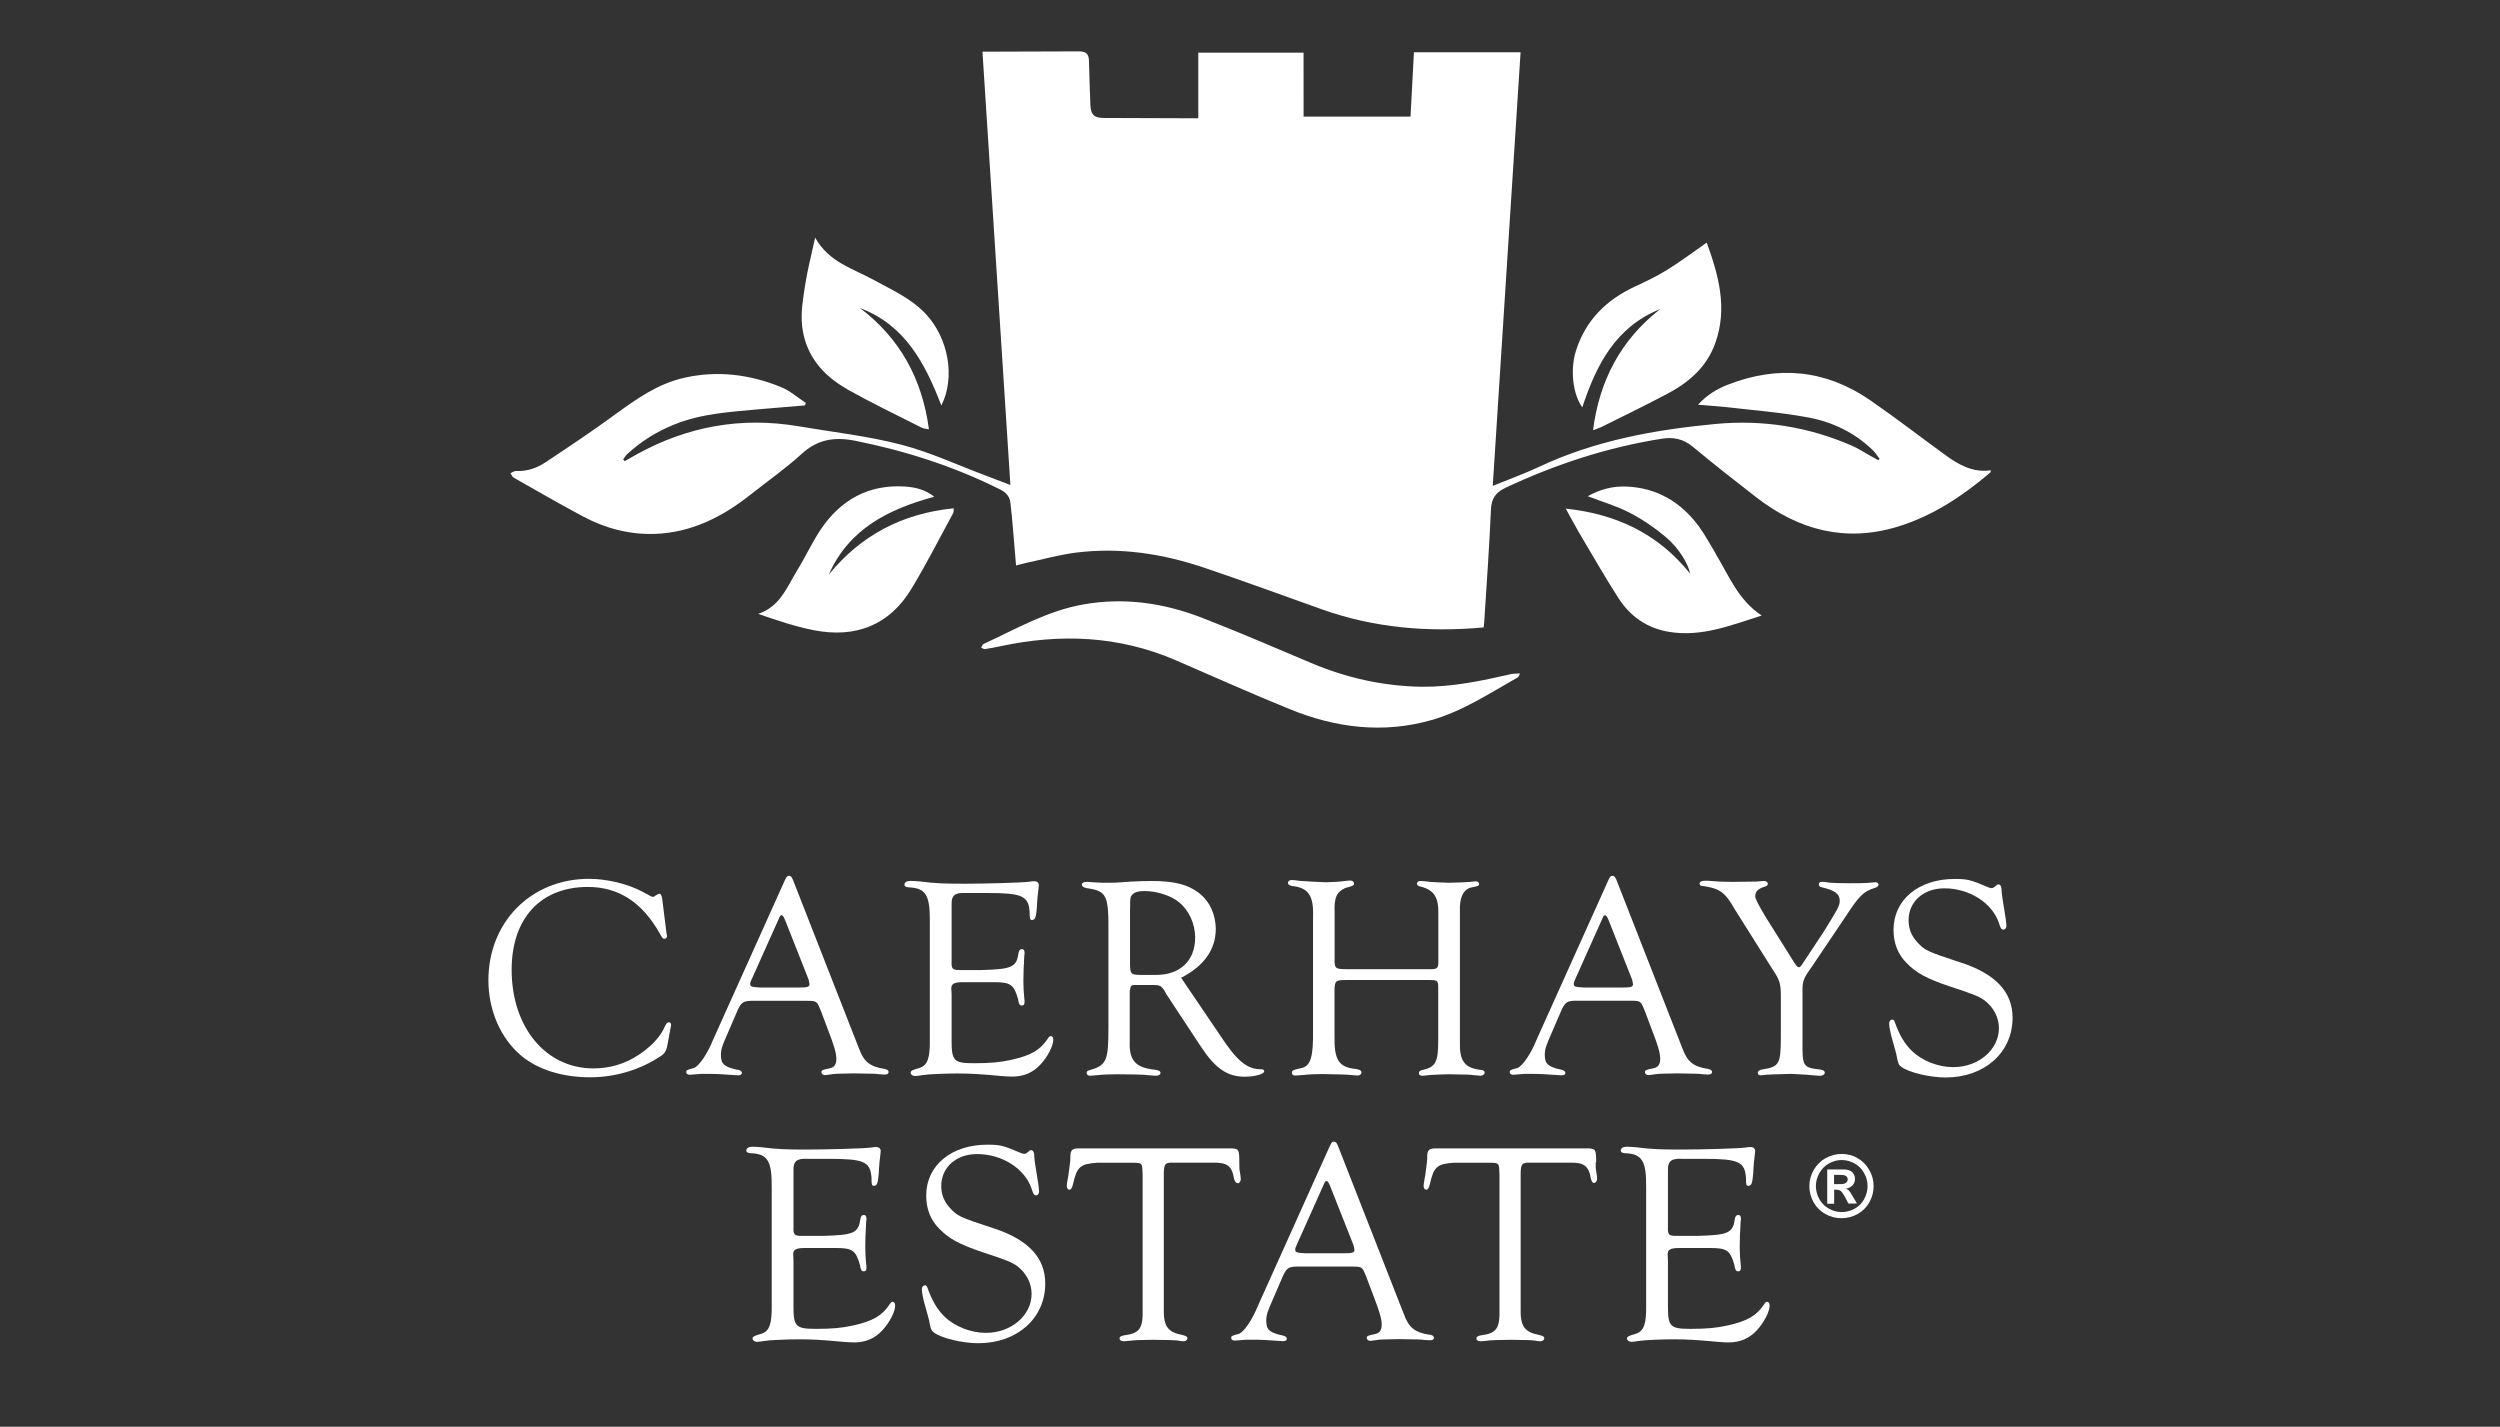
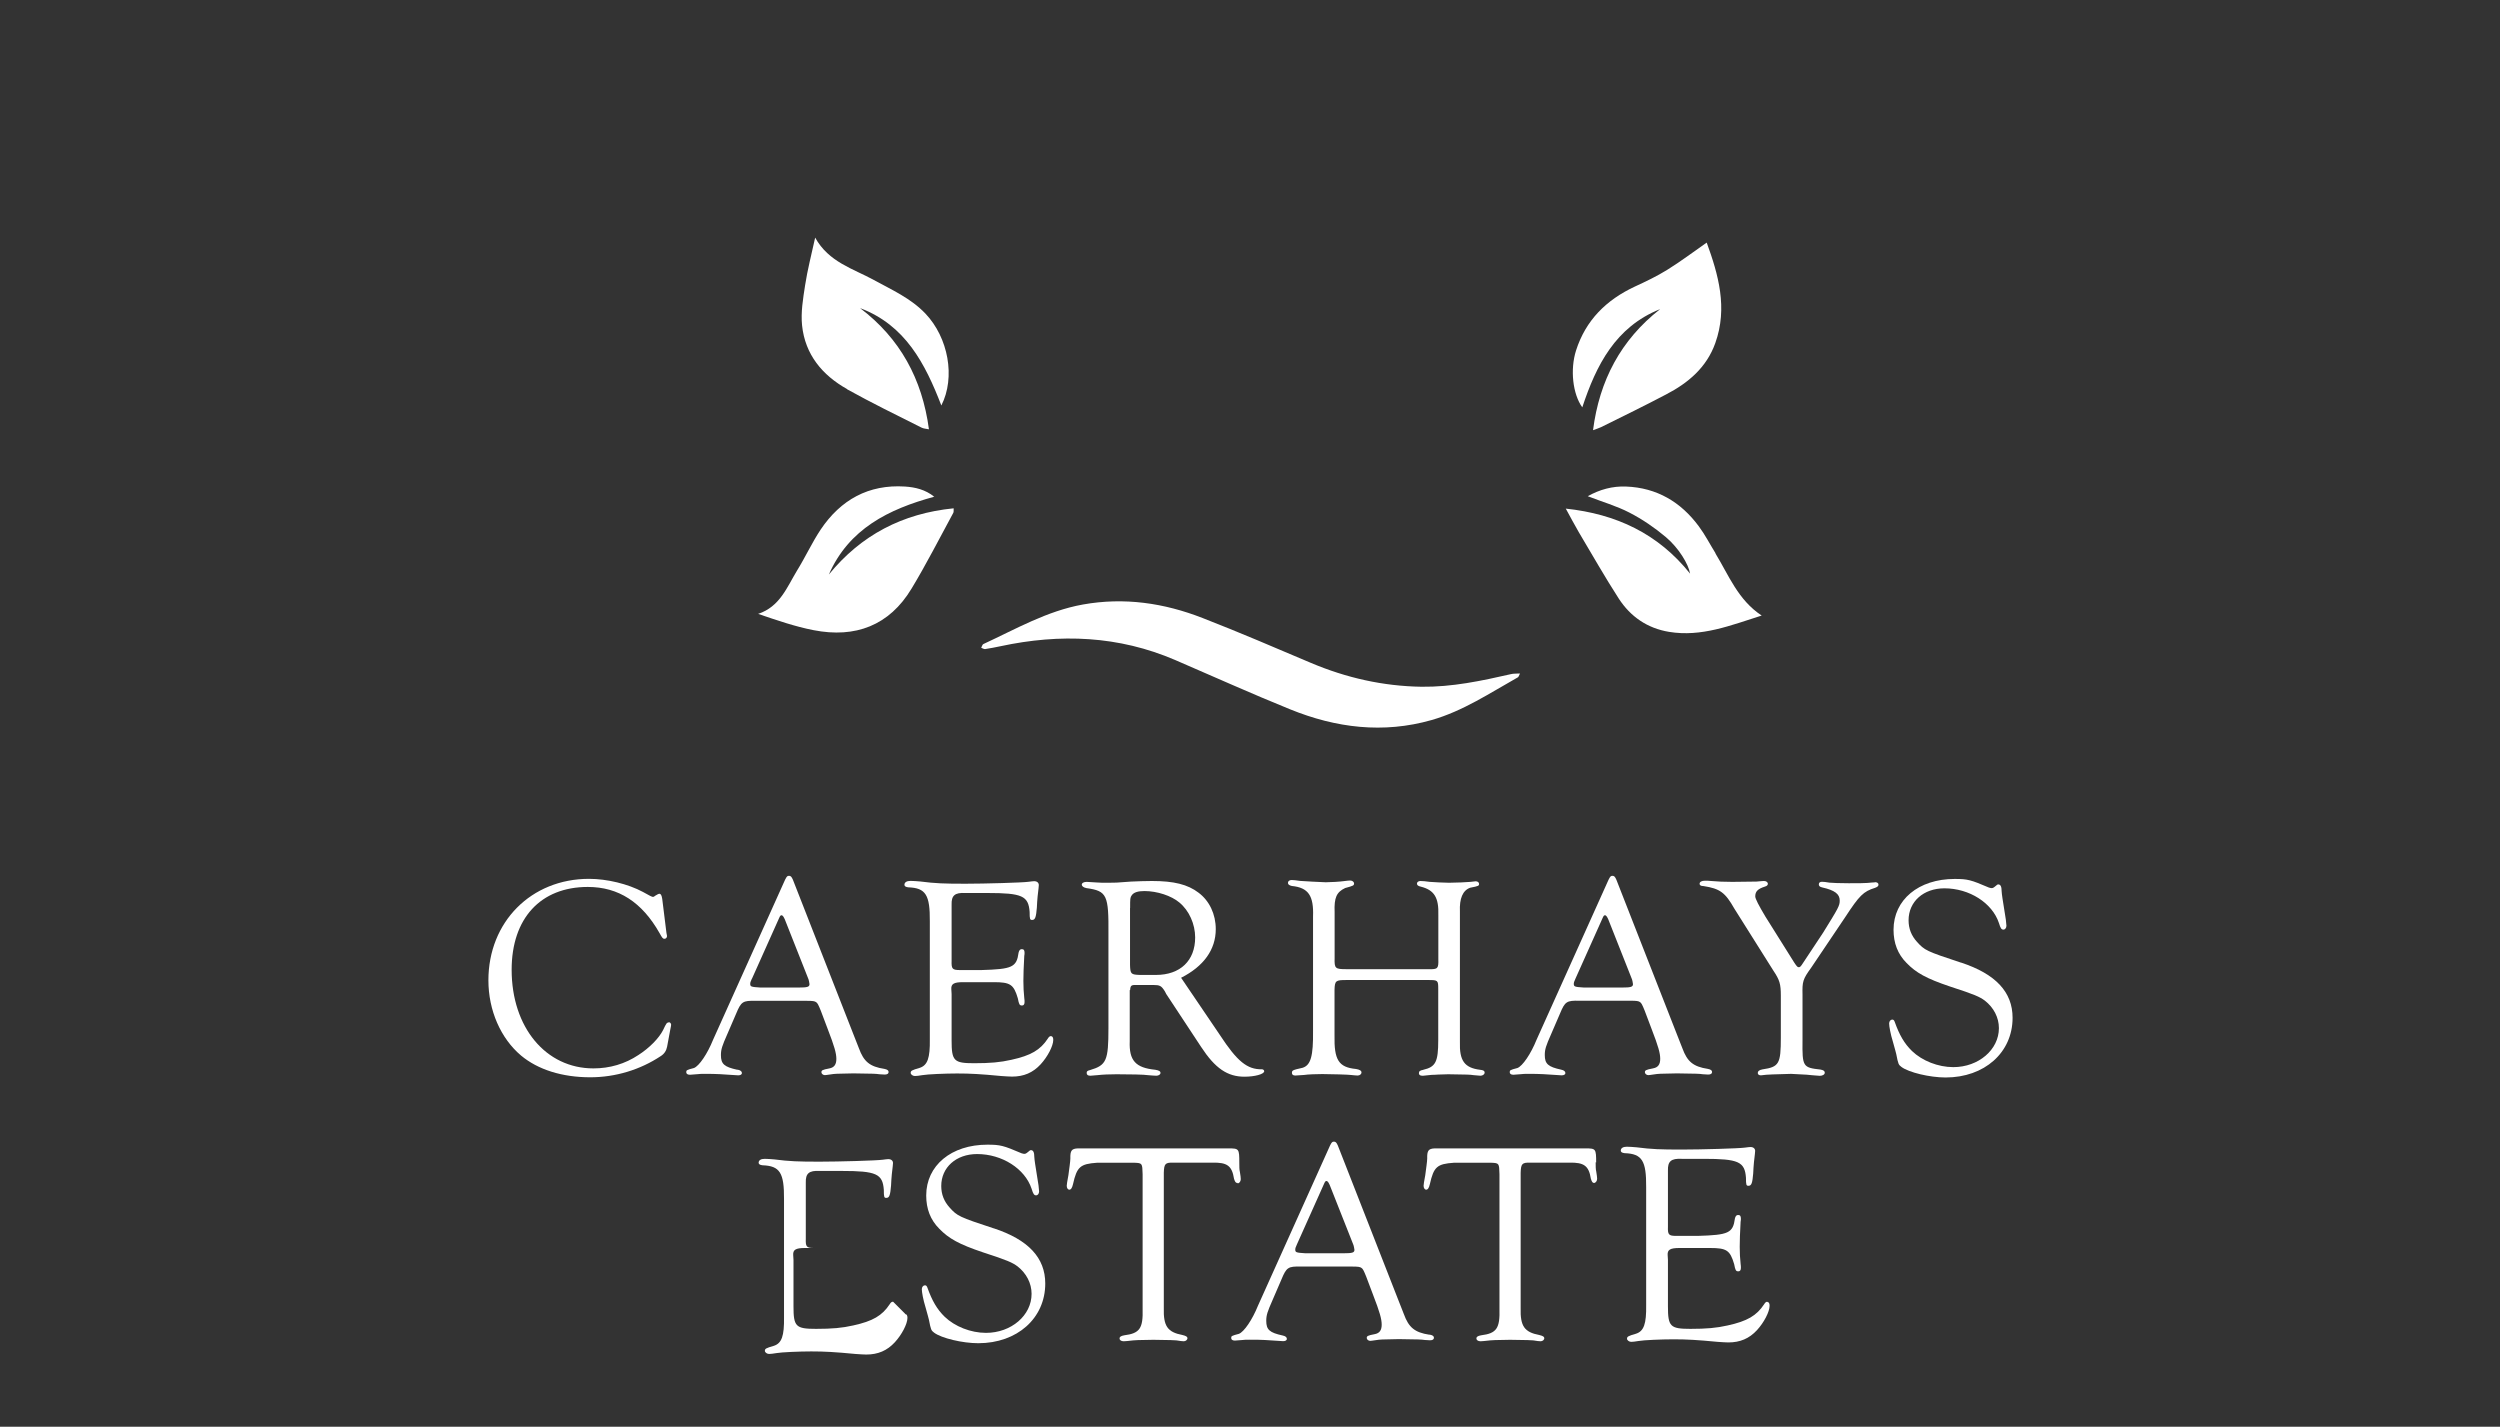
<svg xmlns="http://www.w3.org/2000/svg" id="a" viewBox="0 0 255.99 146.09">
  <rect x="0" y="0" width="255.99" height="146.09" fill="#333333" stroke="none" />
  <defs>
    <style>.b{fill:#fff;}</style>
  </defs>
  <path class="b" d="M169.97,31.67c-4,3.14-6.2,7.29-6.85,12.38,.34-.13,.59-.2,.82-.31,2.22-1.1,4.46-2.19,6.66-3.35,2.26-1.17,4.15-2.76,5.04-5.26,1.29-3.61,.31-7.02-.88-10.29-1.36,.95-2.67,1.94-4.06,2.8-1.05,.65-2.18,1.19-3.31,1.71-2.91,1.36-5.02,3.44-6.01,6.54-.62,1.95-.34,4.47,.64,5.82,1.43-4.33,3.4-8.22,7.95-10.05h0Z" />
  <path class="b" d="M95.68,50.88c-.93-.76-1.98-.99-3.01-1.06-3.74-.24-6.59,1.36-8.64,4.41-.89,1.34-1.57,2.83-2.42,4.2-1.03,1.7-1.75,3.69-3.98,4.43,1.91,.65,3.78,1.3,5.69,1.67,4.26,.83,7.74-.47,10.02-4.26,1.53-2.53,2.86-5.16,4.27-7.75,.06-.1,.03-.25,.04-.47-5.24,.52-9.48,2.74-12.78,6.78,2.05-4.67,6.1-6.69,10.8-7.97h.01Z" />
  <path class="b" d="M175.65,56.63c-.57-.92-1.06-1.88-1.7-2.74-1.84-2.49-4.3-3.95-7.44-4.07-1.4-.06-2.72,.31-3.93,.99,1.46,.57,2.94,.99,4.27,1.68,1.32,.68,2.58,1.54,3.72,2.5,1.34,1.13,2.33,2.79,2.49,3.75-3.27-4.1-7.57-6.11-12.73-6.66,.47,.85,.88,1.64,1.33,2.41,1.36,2.28,2.66,4.58,4.1,6.81,1.2,1.84,2.91,3.03,5.14,3.4,3.31,.55,6.3-.66,9.49-1.67-2.43-1.6-3.37-4.13-4.73-6.35v-.03Z" />
  <path class="b" d="M86.74,39.86c2.5,1.39,5.08,2.65,7.63,3.93,.2,.1,.45,.11,.75,.17-.69-5.16-2.96-9.31-7.05-12.41,4.63,1.74,6.66,5.67,8.32,9.97,1.47-2.89,.71-6.95-1.63-9.41-1.5-1.57-3.42-2.42-5.28-3.44-2.12-1.16-4.63-1.83-6.01-4.34-.38,1.74-.79,3.3-1.03,4.88-.21,1.36-.45,2.76-.31,4.12,.31,2.97,2.07,5.09,4.61,6.51h0Z" />
  <g>
-     <path class="b" d="M59.71,52.89c2.28,1.21,4.72,1.86,7.32,1.78,3.79-.13,6.96-1.75,9.87-4.06,1.73-1.37,3.55-2.64,5.17-4.12,1.63-1.5,3.35-1.78,5.49-1.36,5.19,1.04,10.14,2.63,14.87,5,.64,.32,1.01,.78,1.05,1.5,.03,.4,.09,.81,.13,1.21,.14,1.66,.29,3.32,.43,5.06,.36-.09,.64-.17,.91-.23,1.78-.38,3.54-.88,5.35-1.1,4.41-.53,8.71,.12,12.9,1.53,4.06,1.36,8.09,2.85,12.14,4.29,5.36,1.91,10.88,2.37,16.57,1.86,.03-.17,.06-.39,.07-.59,.25-3.86,.52-7.7,.69-11.56,.06-1.08,.51-1.69,1.46-2.14,5.13-2.41,10.46-4.16,16.05-5.04,1.17-.19,2.2,.03,3.15,.82,2.14,1.78,4.33,3.5,6.53,5.2,4.32,3.34,9.1,4.62,14.45,2.99,3.6-1.1,6.66-3.14,9.49-5.55,.04-.03,.03-.12,.06-.22-1.88,.26-3.34-.59-4.74-1.62-2.54-1.85-5.03-3.77-7.61-5.55-4.55-3.14-9.43-3.61-14.58-1.6-1.11,.43-2.14,1.04-3.06,2.05,1.13,.1,2.12,.16,3.11,.27,2.73,.32,5.49,.53,8.19,1.04,2.47,.46,4.74,1.55,6.59,3.34,.27,.26,.48,.59,.71,.9l-.14,.13c-.26-.14-.53-.29-.79-.43-.65-.36-1.27-.78-1.95-1.07-4.44-1.92-9.06-2.66-13.9-2.21-6.24,.59-12.34,1.69-18.07,4.38-1.53,.72-3.12,1.29-4.77,1.96,.95-14.88,1.91-29.62,2.85-44.4h-10.92c-.12,2.21-.23,4.38-.35,6.59h-10.95V5.39h-10.78v6.72h-.85c-2.93,0-5.85-.01-8.78-.03-1.04,0-1.37-.32-1.42-1.34-.06-1.46-.1-2.92-.14-4.38,0-.84-.26-1.1-1.05-1.1-3.02,0-6.05,.01-9.07,.03h-.79c.95,14.82,1.91,29.55,2.86,44.37-.91-.35-1.69-.65-2.47-.94-2.89-1.08-5.72-2.41-8.68-3.18-3.44-.9-7.02-1.29-10.53-1.89-5.88-1-11.4,.01-16.6,2.88l-1.21,.69-.16-.17c.13-.17,.23-.39,.39-.53,1.42-1.31,3.03-2.33,4.84-3.05,2.8-1.14,5.78-1.29,8.74-1.57,1.55-.14,3.09-.26,4.64-.39l.1-.25c-.85-.55-1.63-1.26-2.56-1.63-3.19-1.3-6.52-1.72-9.93-.94-2.67,.61-4.83,2.14-6.99,3.71-2.34,1.72-4.75,3.32-7.17,4.93-.91,.61-1.92,.95-3.05,.9-.17,0-.36,.14-.55,.23,.12,.16,.19,.38,.35,.46,2.37,1.34,4.74,2.72,7.15,4h-.03Z" />
    <path class="b" d="M155.63,68.96c-.38,.03-.66,0-.92,.07-3.02,.69-6.04,1.33-9.16,1.29-3.93-.06-7.69-.91-11.31-2.44-3.68-1.56-7.35-3.14-11.08-4.59-3.96-1.55-8.05-2.15-12.28-1.39-3.67,.66-6.86,2.51-10.19,4.05-.1,.04-.14,.25-.22,.38,.14,.04,.29,.16,.42,.13,.52-.07,1.04-.19,1.56-.29,6.11-1.31,12.09-1.08,17.9,1.42,3.92,1.69,7.8,3.44,11.75,5.04,4.7,1.91,9.54,2.51,14.49,1.1,3.22-.92,5.98-2.77,8.86-4.39,.04-.03,.07-.12,.17-.33v-.03Z" />
    <g>
      <path class="b" d="M68.46,104.7c-.17,0-.23,.06-.56,.77-.43,.85-1.42,1.85-2.53,2.56-1.37,.91-2.93,1.37-4.61,1.37-4.87,0-8.37-4.2-8.37-10.1,0-5.26,2.96-8.48,7.8-8.48,3.14,0,5.55,1.56,7.34,4.72,.29,.53,.35,.59,.51,.59s.26-.14,.26-.29l-.06-.32-.43-3.47c-.06-.38-.14-.53-.29-.53-.09,0-.2,.06-.43,.2-.09,.09-.17,.12-.23,.12-.09,0-.35-.12-1.03-.51-1.53-.82-3.67-1.34-5.52-1.34-5.92,0-10.3,4.41-10.3,10.39,0,3.08,1.26,5.95,3.35,7.71,1.73,1.44,4.2,2.22,7.08,2.22,2.59,0,5.11-.77,7.22-2.17,.36-.23,.57-.55,.65-.97l.32-1.73c.06-.27,.09-.44,.09-.51,0-.14-.12-.26-.23-.26h-.03Z" />
      <path class="b" d="M75.5,109.54c-1.34-.29-1.68-.59-1.68-1.5,0-.59,.12-.94,.65-2.14l.91-2.11c.51-1.23,.68-1.34,1.99-1.31h5.23c.62,0,.82,.03,.97,.14,.14,.09,.23,.26,.48,.88l.71,1.88c.68,1.76,.88,2.47,.88,3.05s-.23,.88-.71,.97c-.74,.14-.82,.2-.82,.4,0,.14,.17,.29,.35,.29,.09,0,.26-.03,.48-.06,.09-.03,.62-.09,1.11-.09l1.34-.03c2.17,.03,2.2,.03,2.67,.09l.53,.03c.26,0,.4-.09,.4-.26s-.14-.26-.43-.32c-1.5-.23-2.11-.74-2.61-2.11-.2-.53-.4-1-.59-1.5l-6.17-15.76c-.14-.32-.23-.4-.4-.4s-.23,.06-.4,.4l-7.37,16.38c-.59,1.47-1.44,2.7-1.96,2.9-.77,.2-.79,.23-.79,.43,0,.17,.14,.26,.38,.26,.06,0,.38-.03,.79-.06,.17-.03,.4-.03,.68-.03,.65,0,1.11,0,1.59,.03,1.14,.08,1.76,.12,1.88,.12,.23,0,.38-.09,.38-.23,0-.17-.14-.29-.43-.35h-.01Zm1.5-9.33l2.79-6.23c.09-.2,.14-.26,.23-.26,.14,0,.26,.17,.48,.77l2.25,5.69c.06,.09,.14,.53,.14,.59,0,.29-.23,.35-1.11,.35h-3.93c-.94-.06-1.03-.09-1.03-.38,0-.12,.03-.23,.17-.53Z" />
      <path class="b" d="M107.64,106.09c-.14,0-.23,.06-.35,.26-.77,1.17-1.73,1.73-3.73,2.17-1.14,.26-2.17,.35-3.81,.35-2.08,0-2.31-.23-2.31-2.33v-4.75l-.03-.51c-.03-.53,.26-.71,1.2-.71h3.14c1.7,0,2.05,.23,2.47,1.65,.12,.62,.17,.74,.43,.74,.17,0,.26-.12,.26-.35,0-.09,0-.26-.03-.43-.06-.59-.09-1.08-.09-1.73,0-.82,.03-1.29,.09-2.56,.03-.12,.03-.29,.03-.32,0-.29-.09-.38-.29-.38-.17,0-.26,.12-.32,.35-.2,1.5-.65,1.7-3.81,1.79h-2.2c-.77,0-.88-.12-.85-.94v-5.75c-.03-.94,.32-1.26,1.42-1.2h2.25c3.55,0,4.2,.29,4.32,1.94,0,.74,.03,.82,.26,.82,.32,0,.4-.32,.48-1.26,.03-.77,.12-1.65,.17-1.96l.03-.35c0-.23-.17-.4-.48-.4-.12,0-.32,.03-.56,.06-.62,.09-4.52,.2-6.46,.2-2.2,0-3.08-.03-4.64-.23-.38-.03-.71-.06-1-.06-.38,0-.62,.14-.62,.4,0,.14,.12,.23,.4,.26,1.79,.06,2.22,.79,2.2,3.47v12.09c.03,1.91-.23,2.67-1.05,2.93-.79,.23-.91,.29-.91,.51,0,.17,.23,.32,.43,.32,.17,0,.4-.03,.77-.09,.48-.09,2.35-.17,3.55-.17,1.37,0,2.41,.06,4.52,.26,.4,.03,.88,.06,1.11,.06,1.2,0,2.14-.4,2.93-1.26,.71-.77,1.29-1.88,1.29-2.5,0-.26-.09-.38-.23-.38h.01Z" />
      <path class="b" d="M115.72,101.39c.03-.51,.12-.56,.82-.53h1.59c.62,0,.79,.09,1.11,.59,.09,.17,.17,.29,.17,.32l3.58,5.43c1.44,2.2,2.7,3.05,4.44,3.05,1.05,0,2.02-.26,2.02-.56,0-.12-.12-.2-.23-.2-1.5,.03-2.53-.79-4.32-3.53l-3.96-5.84c2.31-1.17,3.55-2.88,3.55-4.98,0-1.53-.65-2.9-1.76-3.73-1.11-.85-2.53-1.2-4.78-1.2-.68,0-1.42,.03-2.14,.06-1.56,.12-1.59,.12-2.33,.12-.53,0-.91,0-1.2-.03-.48-.03-.91-.06-1-.06-.32,0-.51,.12-.51,.29,0,.14,.17,.29,.48,.35,2.11,.29,2.28,.71,2.25,4.72v9.62c0,3.32-.2,3.79-1.88,4.29-.26,.06-.35,.12-.35,.29,0,.2,.12,.29,.38,.29,.09,0,.43-.03,.74-.06,.51-.06,1.23-.09,1.94-.09,1.34,0,2.88,.03,3.19,.09,.38,.03,.71,.06,.88,.06,.23,0,.43-.12,.43-.29s-.17-.26-.53-.32c-2.02-.2-2.7-.94-2.62-2.93v-5.23h.01Zm0-8.41c0-.97,0-1.08,.17-1.31,.2-.29,.62-.43,1.29-.43,1.31,0,2.76,.48,3.58,1.17,1,.82,1.62,2.22,1.62,3.58,0,2.38-1.53,3.84-4.02,3.84h-1.62c-.94-.03-1-.09-1.03-1.03v-5.81h0Z" />
      <path class="b" d="M145.77,109.54c-.35,.06-.48,.14-.48,.35,0,.17,.12,.26,.35,.26h.09l.88-.09s.38,0,.68-.03l1-.03c1.99,.03,2.22,.03,2.59,.09,.32,.03,.59,.06,.71,.06,.23,0,.43-.14,.43-.32s-.14-.26-.48-.29c-1.59-.2-2.11-.94-2.05-2.85v-13.35c-.06-1.34,.29-2.17,1.05-2.44,.88-.17,.91-.2,.91-.4,0-.14-.14-.26-.35-.26-.09,0-.29,.03-.53,.06-.2,.03-1.59,.09-2.2,.09-.35,0-1.68-.06-1.96-.09-.4-.06-.77-.09-.97-.09s-.35,.12-.35,.26c0,.17,.12,.26,.4,.32,1.37,.35,1.85,1.11,1.79,2.93v4.49c.03,.97-.06,1.05-.97,1.03h-8.42c-1.17,0-1.26-.06-1.23-1.14v-4.7c-.06-1.5,.2-2.05,1.08-2.47,.85-.23,.91-.26,.91-.48,0-.14-.17-.29-.4-.29-.14,0-.35,.03-.62,.06-.38,.06-1.42,.12-1.88,.12-.26,0-2.47-.12-2.64-.14-.38-.06-.68-.09-.85-.09-.23,0-.38,.12-.38,.29s.14,.26,.4,.32c1.7,.17,2.25,1,2.17,3.14v11.69c.03,2.59-.23,3.53-1.08,3.79-1.03,.23-1.08,.26-1.08,.53,0,.17,.12,.26,.35,.26,.12,0,.51-.03,.91-.06,.32-.06,1.37-.09,1.85-.09,.94,0,2.73,.06,2.9,.09,.29,.03,.56,.06,.71,.06,.23,0,.4-.14,.4-.32s-.2-.29-.56-.35c-1.79-.17-2.25-.94-2.2-3.44v-4.67c.03-.94,.12-1,1.23-1h8.39c.97,0,1,.03,1,.91v5.26c0,2.2-.26,2.73-1.53,3.02h.03Z" />
      <path class="b" d="M169.25,109.4c-.74,.14-.82,.2-.82,.4,0,.14,.17,.29,.35,.29,.09,0,.26-.03,.48-.06,.09-.03,.62-.09,1.11-.09l1.34-.03c2.17,.03,2.2,.03,2.67,.09l.53,.03c.26,0,.4-.09,.4-.26s-.14-.26-.43-.32c-1.5-.23-2.11-.74-2.61-2.11-.2-.53-.4-1-.59-1.5l-6.17-15.76c-.14-.32-.23-.4-.4-.4s-.23,.06-.4,.4l-7.37,16.38c-.59,1.47-1.44,2.7-1.96,2.9-.77,.2-.79,.23-.79,.43,0,.17,.14,.26,.38,.26,.06,0,.38-.03,.79-.06,.17-.03,.4-.03,.68-.03,.65,0,1.11,0,1.59,.03,1.14,.08,1.76,.12,1.88,.12,.23,0,.38-.09,.38-.23,0-.17-.14-.29-.43-.35-1.34-.29-1.68-.59-1.68-1.5,0-.59,.12-.94,.65-2.14l.91-2.11c.51-1.23,.68-1.34,1.99-1.31h5.23c.62,0,.82,.03,.97,.14,.14,.09,.23,.26,.48,.88l.71,1.88c.68,1.76,.88,2.47,.88,3.05s-.23,.88-.71,.97h-.01Zm-3.14-8.28h-3.93c-.94-.06-1.03-.09-1.03-.38,0-.12,.03-.23,.17-.53l2.79-6.23c.09-.2,.14-.26,.23-.26,.14,0,.26,.17,.48,.77l2.25,5.69c.06,.09,.14,.53,.14,.59,0,.29-.23,.35-1.11,.35Z" />
      <path class="b" d="M191.97,90.35c-.14,0-.43,.03-.77,.06-.32,.03-.97,.03-1.91,.03s-1.62-.03-1.96-.06c-.32-.06-.62-.09-.77-.09-.2,0-.32,.09-.32,.26s.09,.26,.35,.32c1.29,.29,1.79,.68,1.79,1.34,0,.53-.12,.74-1.7,3.29l-2.08,3.14c-.2,.32-.29,.4-.4,.4-.14,0-.2-.06-.48-.48l-2.96-4.72c-.68-1.14-1.03-1.82-1.03-2.05,0-.51,.26-.77,.97-1,.2-.06,.32-.14,.32-.29,0-.17-.17-.29-.4-.29-.14,0-.4,.03-.77,.06l-2.47,.03c-.94,0-1.44-.03-2.17-.09-.23-.03-.51-.03-.62-.03-.35,0-.56,.12-.56,.32,0,.14,.12,.23,.4,.23,1.68,.26,2.22,.65,3.16,2.31l3.99,6.34c.65,.97,.77,1.37,.77,2.59v4.26c0,2.7-.17,3.02-1.88,3.27-.32,.06-.48,.17-.48,.38,0,.14,.12,.23,.32,.23,.09,0,.32-.03,.56-.06,.32-.03,.56-.03,2.53-.09,1.76,.09,1.79,.09,2.17,.14,.32,.03,.65,.06,.77,.06,.29,0,.51-.14,.51-.32s-.14-.26-.43-.32c-1.82-.2-1.88-.29-1.85-2.99v-4.7c-.03-1.31,.03-1.56,.88-2.73l3.5-5.2c1.44-2.2,1.85-2.62,3.05-2.99,.23-.09,.35-.17,.35-.32,0-.17-.14-.26-.38-.26h.01Z" />
      <path class="b" d="M200.8,98.57c-3.55-1.17-3.73-1.26-4.52-2.14-.56-.62-.85-1.34-.85-2.2,0-1.91,1.53-3.27,3.67-3.27,2.56,0,4.9,1.5,5.58,3.55,.17,.56,.26,.68,.48,.68,.14,0,.29-.17,.29-.4,0-.09-.03-.32-.06-.62-.38-2.38-.4-2.5-.43-2.9,0-.51-.12-.71-.35-.71-.06,0-.12,.03-.14,.06-.35,.29-.38,.32-.56,.32-.06,0-.14-.03-.26-.06-1.85-.79-2.17-.88-3.5-.88-3.7,0-6.26,2.14-6.26,5.2,0,1.37,.43,2.5,1.34,3.41,.97,1,2.02,1.59,4.46,2.41,2.53,.82,3.02,1.05,3.55,1.44,.91,.71,1.44,1.73,1.44,2.82,0,2.2-2.08,3.99-4.67,3.99-1.56,0-3.19-.65-4.23-1.65-.79-.77-1.29-1.65-1.76-2.96-.06-.17-.12-.26-.26-.26-.17,0-.32,.17-.32,.4,0,.29,.14,1.08,.38,1.85,.2,.74,.35,1.23,.35,1.29,.2,1.03,.23,1.08,.53,1.31,.74,.56,2.9,1.08,4.52,1.08,3.99,0,6.86-2.56,6.86-6.11,0-2.64-1.73-4.49-5.29-5.66Z" />
-       <path class="b" d="M91.45,133.29c-.14,0-.23,.06-.35,.26-.77,1.17-1.73,1.73-3.73,2.17-1.14,.26-2.17,.35-3.81,.35-2.08,0-2.31-.23-2.31-2.31v-4.75l-.03-.51c-.03-.53,.26-.71,1.2-.71h3.14c1.7,0,2.05,.23,2.47,1.65,.12,.62,.17,.74,.43,.74,.17,0,.26-.12,.26-.35,0-.09,0-.26-.03-.43-.06-.59-.09-1.08-.09-1.73,0-.82,.03-1.29,.09-2.56,.03-.12,.03-.29,.03-.32,0-.29-.09-.38-.29-.38-.17,0-.26,.12-.32,.35-.2,1.5-.65,1.7-3.81,1.79h-2.2c-.77,0-.88-.12-.85-.94v-5.75c-.03-.94,.32-1.26,1.42-1.2h2.25c3.55,0,4.2,.29,4.32,1.94,0,.74,.03,.82,.26,.82,.32,0,.4-.32,.48-1.26,.03-.77,.12-1.65,.17-1.96l.03-.35c0-.23-.17-.4-.48-.4-.12,0-.32,.03-.56,.06-.62,.09-4.52,.2-6.46,.2-2.2,0-3.08-.03-4.64-.23-.38-.03-.71-.06-1-.06-.38,0-.62,.14-.62,.4,0,.14,.12,.23,.4,.26,1.79,.06,2.22,.79,2.2,3.47v12.09c.03,1.91-.23,2.67-1.05,2.93-.79,.23-.91,.29-.91,.51,0,.17,.23,.32,.43,.32,.17,0,.4-.03,.77-.09,.48-.09,2.35-.17,3.55-.17,1.37,0,2.41,.06,4.52,.26,.4,.03,.88,.06,1.11,.06,1.2,0,2.14-.4,2.93-1.26,.71-.77,1.29-1.88,1.29-2.5,0-.26-.09-.38-.23-.38v-.03Z" />
+       <path class="b" d="M91.45,133.29c-.14,0-.23,.06-.35,.26-.77,1.17-1.73,1.73-3.73,2.17-1.14,.26-2.17,.35-3.81,.35-2.08,0-2.31-.23-2.31-2.31v-4.75l-.03-.51c-.03-.53,.26-.71,1.2-.71h3.14h-2.2c-.77,0-.88-.12-.85-.94v-5.75c-.03-.94,.32-1.26,1.42-1.2h2.25c3.55,0,4.2,.29,4.32,1.94,0,.74,.03,.82,.26,.82,.32,0,.4-.32,.48-1.26,.03-.77,.12-1.65,.17-1.96l.03-.35c0-.23-.17-.4-.48-.4-.12,0-.32,.03-.56,.06-.62,.09-4.52,.2-6.46,.2-2.2,0-3.08-.03-4.64-.23-.38-.03-.71-.06-1-.06-.38,0-.62,.14-.62,.4,0,.14,.12,.23,.4,.26,1.79,.06,2.22,.79,2.2,3.47v12.09c.03,1.91-.23,2.67-1.05,2.93-.79,.23-.91,.29-.91,.51,0,.17,.23,.32,.43,.32,.17,0,.4-.03,.77-.09,.48-.09,2.35-.17,3.55-.17,1.37,0,2.41,.06,4.52,.26,.4,.03,.88,.06,1.11,.06,1.2,0,2.14-.4,2.93-1.26,.71-.77,1.29-1.88,1.29-2.5,0-.26-.09-.38-.23-.38v-.03Z" />
      <path class="b" d="M101.75,125.78c-3.55-1.17-3.73-1.26-4.52-2.14-.56-.62-.85-1.34-.85-2.2,0-1.91,1.53-3.27,3.67-3.27,2.56,0,4.9,1.5,5.58,3.55,.17,.56,.26,.68,.48,.68,.14,0,.29-.17,.29-.4,0-.09-.03-.32-.06-.62-.38-2.38-.4-2.5-.43-2.9,0-.51-.12-.71-.35-.71-.06,0-.12,.03-.14,.06-.35,.29-.38,.32-.56,.32-.06,0-.14-.03-.26-.06-1.85-.79-2.17-.88-3.5-.88-3.7,0-6.26,2.14-6.26,5.2,0,1.37,.43,2.5,1.34,3.41,.97,1,2.02,1.59,4.46,2.41,2.53,.82,3.02,1.05,3.55,1.44,.91,.71,1.44,1.73,1.44,2.82,0,2.2-2.08,3.99-4.67,3.99-1.56,0-3.19-.65-4.23-1.65-.79-.77-1.29-1.65-1.76-2.96-.06-.17-.12-.26-.26-.26-.17,0-.32,.17-.32,.4,0,.29,.14,1.08,.38,1.85,.2,.74,.35,1.23,.35,1.29,.2,1.03,.23,1.08,.53,1.31,.74,.56,2.9,1.08,4.52,1.08,3.99,0,6.86-2.56,6.86-6.11,0-2.64-1.73-4.49-5.29-5.66Z" />
      <path class="b" d="M126.73,121.17c.17,0,.32-.2,.32-.43,0-.12-.03-.4-.09-.74-.06-.23-.06-.56-.06-.94,0-1.44-.03-1.47-1.11-1.47h-15.42c-.65,.03-.79,.23-.77,1.05,0,.26-.12,1.08-.2,1.7-.12,.62-.17,.97-.17,1.08,0,.23,.12,.4,.26,.4,.17,0,.29-.17,.38-.56,.4-1.79,.74-2.08,2.47-2.2h3.81c.82,.03,.82,.06,.85,1.17v13.77c.06,2.02-.29,2.53-1.88,2.73-.32,.06-.48,.14-.48,.32s.17,.29,.43,.29c.09,0,.48-.03,.97-.09,.32-.03,.35-.03,2.05-.06,1.88,.03,2.08,.03,2.38,.06,.35,.06,.59,.09,.74,.09,.2,0,.38-.14,.38-.32,0-.14-.14-.23-.51-.32-1.53-.29-1.96-.91-1.91-2.76v-13.86c.03-.91,.14-1.05,.97-1.03h4.02c1.5-.03,1.99,.32,2.2,1.65,.09,.29,.17,.43,.32,.43h.04Z" />
      <path class="b" d="M146.36,136.67c-1.5-.23-2.11-.74-2.61-2.11-.2-.53-.4-1-.59-1.5l-6.17-15.76c-.14-.32-.23-.4-.4-.4s-.23,.06-.4,.4l-7.37,16.38c-.59,1.47-1.44,2.7-1.96,2.9-.77,.2-.79,.23-.79,.43,0,.17,.14,.26,.38,.26,.06,0,.38-.03,.79-.06,.17-.03,.4-.03,.68-.03,.65,0,1.11,0,1.59,.03,1.14,.08,1.76,.12,1.88,.12,.23,0,.38-.09,.38-.23,0-.17-.14-.29-.43-.35-1.34-.29-1.68-.59-1.68-1.5,0-.59,.12-.94,.65-2.14l.91-2.11c.51-1.23,.68-1.34,1.99-1.31h5.23c.62,0,.82,.03,.97,.14,.14,.09,.23,.26,.48,.88l.71,1.88c.68,1.76,.88,2.47,.88,3.05s-.23,.88-.71,.97c-.74,.14-.82,.2-.82,.4,0,.14,.17,.29,.35,.29,.09,0,.26-.03,.48-.06,.09-.03,.62-.09,1.11-.09l1.34-.03c2.17,.03,2.2,.03,2.67,.09l.53,.03c.26,0,.4-.09,.4-.26s-.14-.26-.43-.32h-.01Zm-8.77-8.34h-3.93c-.94-.06-1.03-.09-1.03-.38,0-.12,.03-.23,.17-.53l2.79-6.23c.09-.2,.14-.26,.23-.26,.14,0,.26,.17,.48,.77l2.25,5.69c.06,.09,.14,.53,.14,.59,0,.29-.23,.35-1.11,.35Z" />
      <path class="b" d="M163.44,119.06c0-1.44-.03-1.47-1.11-1.47h-15.42c-.65,.03-.79,.23-.77,1.05,0,.26-.12,1.08-.2,1.7-.12,.62-.17,.97-.17,1.08,0,.23,.12,.4,.26,.4,.17,0,.29-.17,.38-.56,.4-1.79,.74-2.08,2.47-2.2h3.81c.82,.03,.82,.06,.85,1.17v13.77c.06,2.02-.29,2.53-1.88,2.73-.32,.06-.48,.14-.48,.32s.17,.29,.43,.29c.09,0,.48-.03,.97-.09,.32-.03,.35-.03,2.05-.06,1.88,.03,2.08,.03,2.38,.06,.35,.06,.59,.09,.74,.09,.2,0,.38-.14,.38-.32,0-.14-.14-.23-.51-.32-1.53-.29-1.96-.91-1.91-2.76v-13.86c.03-.91,.14-1.05,.97-1.03h4.02c1.5-.03,1.99,.32,2.2,1.65,.09,.29,.17,.43,.32,.43,.17,0,.32-.2,.32-.43,0-.12-.03-.4-.09-.74-.06-.23-.06-.56-.06-.94h.04Z" />
      <path class="b" d="M180.99,133.29c-.14,0-.23,.06-.35,.26-.77,1.17-1.73,1.73-3.73,2.17-1.14,.26-2.17,.35-3.81,.35-2.08,0-2.31-.23-2.31-2.31v-4.75l-.03-.51c-.03-.53,.26-.71,1.2-.71h3.14c1.7,0,2.05,.23,2.47,1.65,.12,.62,.17,.74,.43,.74,.17,0,.26-.12,.26-.35,0-.09,0-.26-.03-.43-.06-.59-.09-1.08-.09-1.73,0-.82,.03-1.29,.09-2.56,.03-.12,.03-.29,.03-.32,0-.29-.09-.38-.29-.38-.17,0-.26,.12-.32,.35-.2,1.5-.65,1.7-3.81,1.79h-2.2c-.77,0-.88-.12-.85-.94v-5.75c-.03-.94,.32-1.26,1.42-1.2h2.25c3.55,0,4.2,.29,4.32,1.94,0,.74,.03,.82,.26,.82,.32,0,.4-.32,.48-1.26,.03-.77,.12-1.65,.17-1.96l.03-.35c0-.23-.17-.4-.48-.4-.12,0-.32,.03-.56,.06-.62,.09-4.52,.2-6.46,.2-2.2,0-3.08-.03-4.64-.23-.38-.03-.71-.06-1-.06-.38,0-.62,.14-.62,.4,0,.14,.12,.23,.4,.26,1.79,.06,2.22,.79,2.2,3.47v12.09c.03,1.91-.23,2.67-1.05,2.93-.79,.23-.91,.29-.91,.51,0,.17,.23,.32,.43,.32,.17,0,.4-.03,.77-.09,.48-.09,2.35-.17,3.55-.17,1.39,0,2.41,.06,4.52,.26,.4,.03,.88,.06,1.11,.06,1.2,0,2.14-.4,2.93-1.26,.71-.77,1.29-1.88,1.29-2.5,0-.26-.09-.38-.23-.38v-.03Z" />
-       <path class="b" d="M190.21,118.58c-.52-.29-1.07-.42-1.63-.42s-1.11,.14-1.63,.42c-.52,.29-.92,.69-1.23,1.21-.3,.53-.45,1.08-.45,1.66s.14,1.13,.43,1.65c.29,.52,.69,.92,1.21,1.21,.52,.29,1.07,.43,1.65,.43s1.13-.14,1.65-.43c.52-.29,.92-.69,1.21-1.21,.29-.52,.43-1.07,.43-1.65s-.14-1.13-.45-1.66-.71-.94-1.23-1.21h.03Zm.68,4.2c-.23,.42-.56,.75-.98,.98s-.85,.35-1.33,.35-.9-.12-1.31-.35c-.42-.23-.75-.56-.98-.98s-.35-.87-.35-1.33,.12-.91,.36-1.34c.25-.42,.56-.75,.98-.98s.85-.35,1.3-.35,.9,.12,1.31,.35c.42,.23,.75,.55,.98,.98,.25,.42,.36,.87,.36,1.34s-.12,.91-.35,1.33Z" />
-       <path class="b" d="M189.48,122.11c-.1-.13-.17-.22-.23-.27-.06-.04-.14-.09-.25-.13,.3-.04,.53-.16,.69-.33s.25-.39,.25-.65c0-.19-.04-.35-.13-.51-.09-.14-.2-.26-.33-.33-.13-.07-.32-.12-.55-.14h-1.83v3.51h.71v-1.44h.19c.2,0,.36,.04,.49,.14s.29,.35,.49,.72l.29,.56h.88l-.42-.71c-.14-.25-.23-.39-.26-.43h.01Zm-.62-.9c-.1,.03-.36,.04-.77,.04h-.29v-.95h.29c.4,0,.66,.01,.77,.04s.19,.09,.25,.16,.09,.16,.09,.26-.03,.19-.09,.27c-.06,.07-.13,.13-.23,.16h-.01Z" />
    </g>
  </g>
</svg>